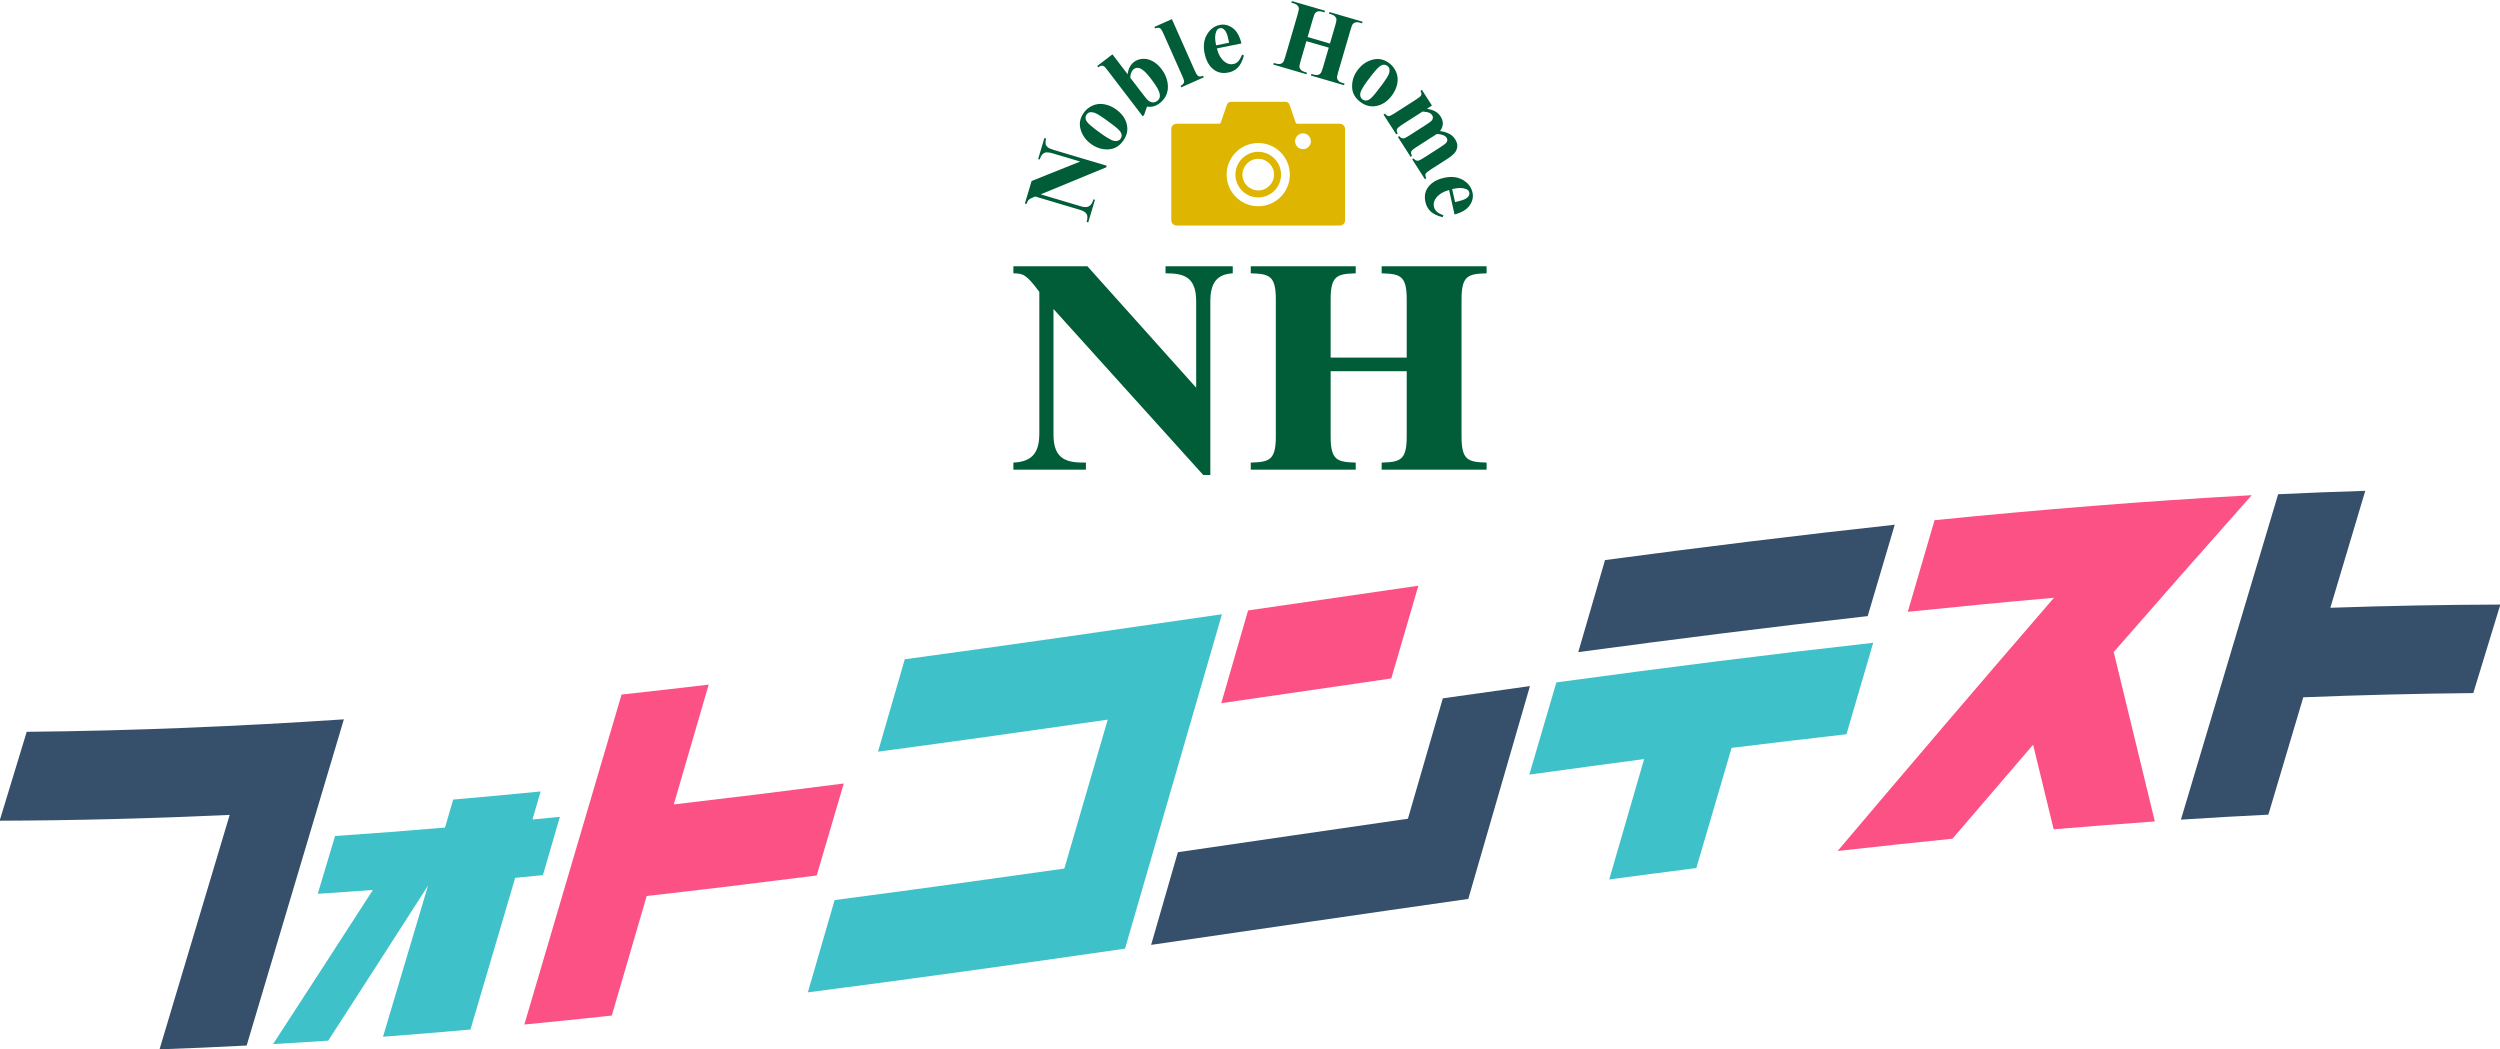
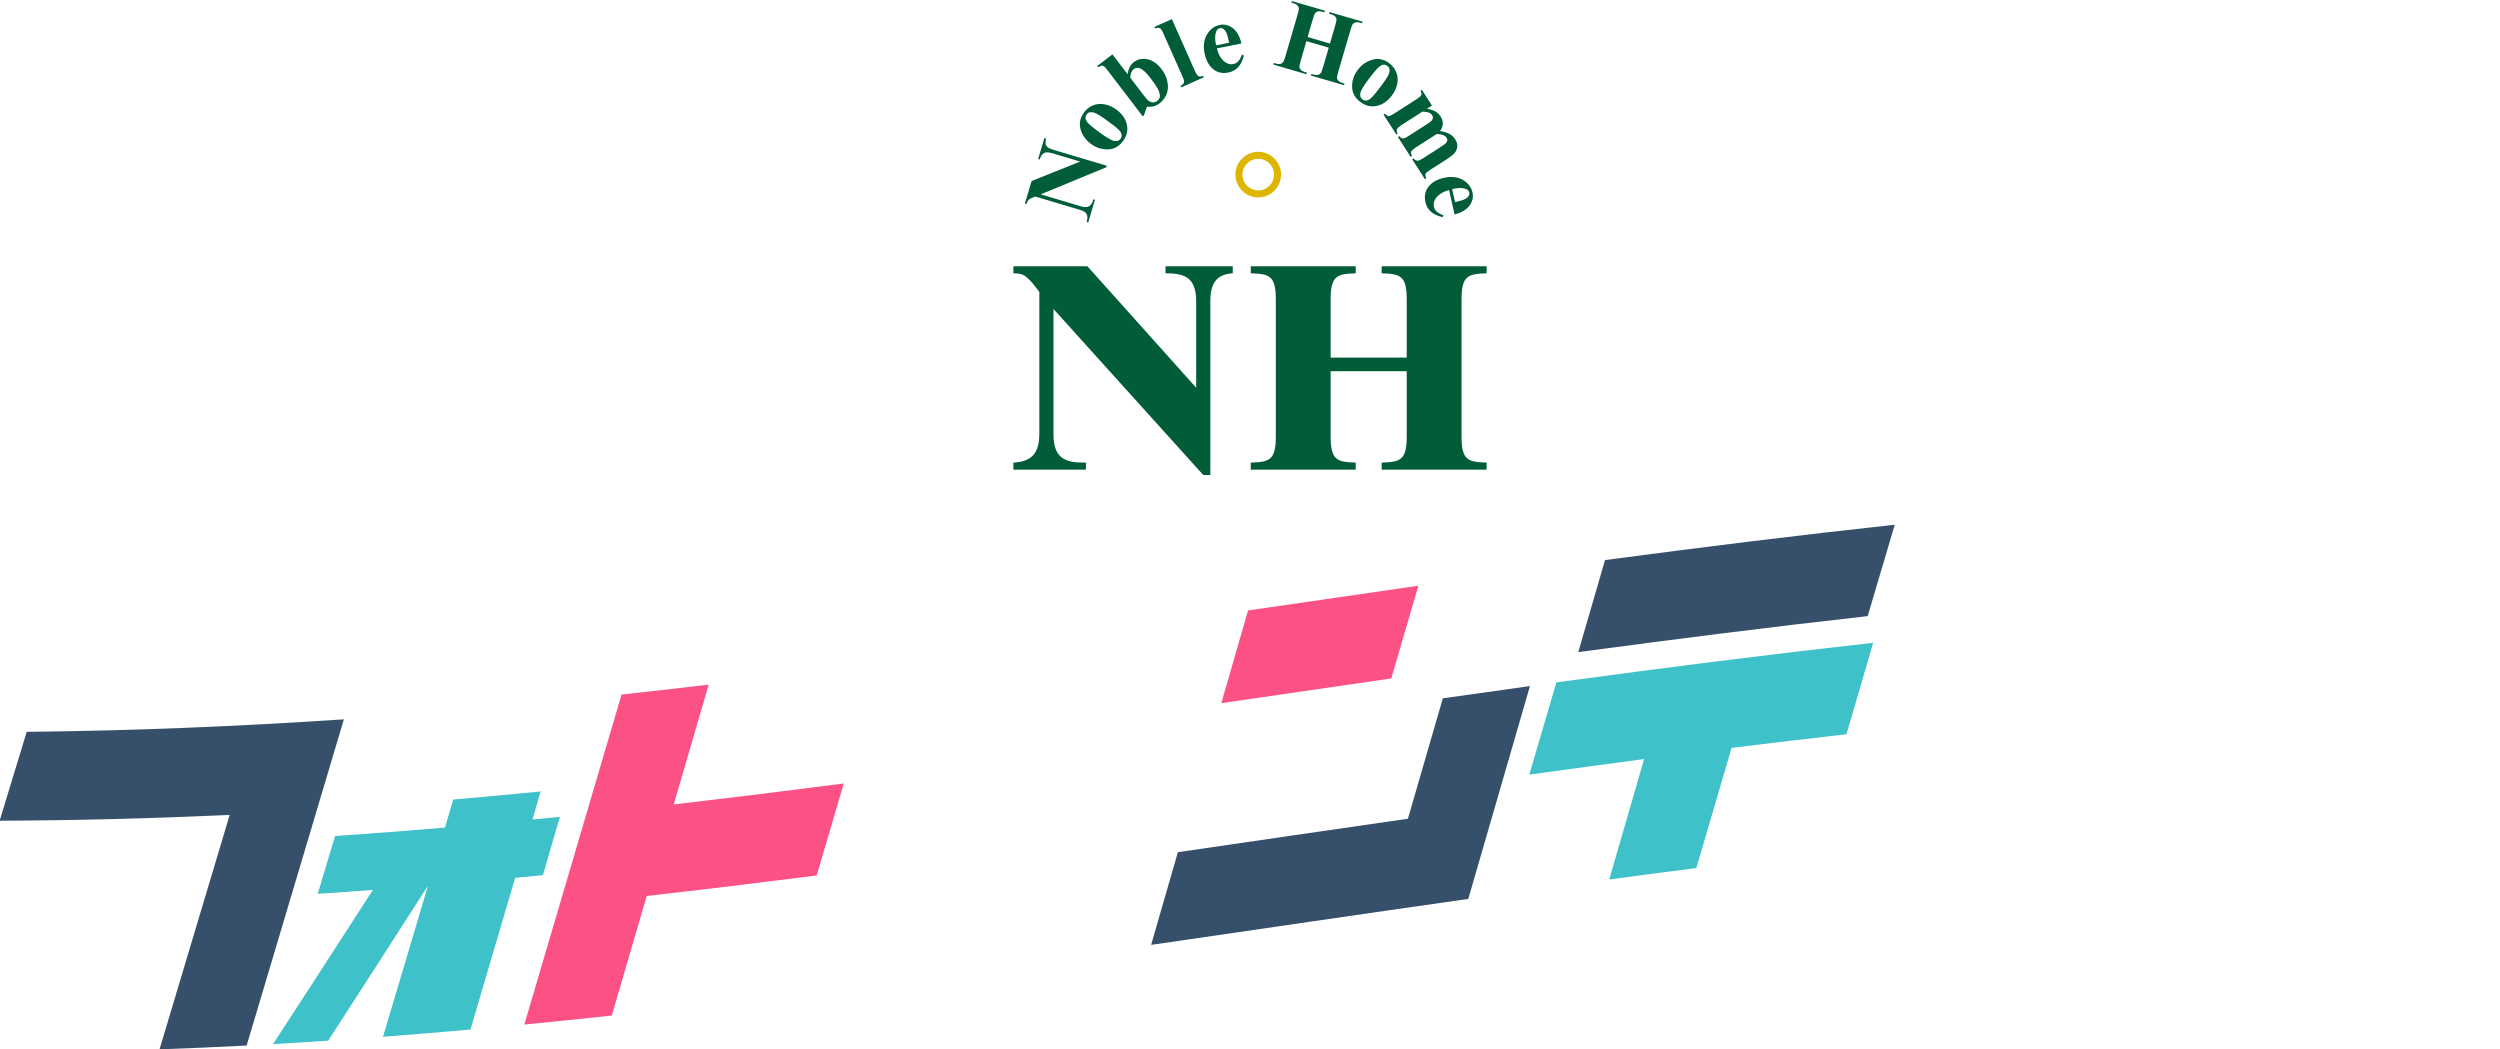
<svg xmlns="http://www.w3.org/2000/svg" id="_イヤー_1" viewBox="0 0 1120 470">
  <defs>
    <style>.cls-1{fill:#364f6b;}.cls-2{fill:#3fc1c9;}.cls-3{fill:#fc5185;}.cls-4{fill:#005d38;}.cls-5{fill:#deb500;}</style>
  </defs>
  <g>
    <path class="cls-1" d="M154.06,322.25c-14.49,48.72-29.01,97.44-43.56,146.15-13,.68-26.02,1.25-39.03,1.7,10.49-35,20.97-70.01,31.43-105.02-34.34,1.58-68.68,2.48-103.06,2.6,4.05-13.27,8.09-26.55,12.13-39.83,47.43-.45,94.76-2.43,142.09-5.59Z" />
    <path class="cls-2" d="M250.83,365.92c-3.04,10.46-4.56,15.69-7.6,26.14-4.97,.49-7.46,.74-12.43,1.21-6.67,22.65-13.35,45.31-20.03,67.96-13.05,1.17-26.11,2.25-39.18,3.24,6.73-22.57,13.45-45.14,20.17-67.71-14.86,23.18-29.77,46.34-44.73,69.46-9.88,.66-14.82,.97-24.7,1.53,14.96-22.98,29.87-46,44.73-69.05-9.88,.73-14.82,1.08-24.7,1.72,3.1-10.35,4.65-15.53,7.75-25.89,16.43-1.12,32.85-2.37,49.26-3.79,1.46-5.01,2.19-7.52,3.65-12.53,13.07-1.13,26.13-2.35,39.18-3.64-1.46,5.03-2.19,7.55-3.65,12.58,4.91-.48,7.37-.73,12.28-1.22Z" />
    <path class="cls-3" d="M378.01,351c-4.04,13.74-8.09,27.47-12.13,41.21-25.37,3.23-50.75,6.31-76.16,9.19-5.21,17.86-10.43,35.72-15.64,53.57-13.05,1.41-26.11,2.75-39.18,4.02,14.54-49.27,29.06-98.55,43.56-147.83,13.02-1.42,26.03-2.91,39.03-4.45-5.21,17.89-10.43,35.79-15.64,53.68,25.41-2.96,50.79-6.1,76.16-9.39Z" />
-     <path class="cls-2" d="M547.43,275.19c-14.47,49.94-28.94,99.87-43.42,149.81-47.32,6.82-94.67,13.46-142.09,19.57,4-13.78,7.99-27.56,11.99-41.34,34.33-4.5,68.63-9.24,102.91-14.12,6.48-22.23,12.96-44.47,19.44-66.71-34.28,4.93-68.58,9.75-102.91,14.35,4-13.8,7.99-27.6,11.99-41.4,47.4-6.44,94.75-13.27,142.09-20.17Z" />
    <path class="cls-1" d="M646.39,312.85c13.01-1.85,26.02-3.69,39.03-5.49-9.21,31.79-18.42,63.57-27.63,95.36-47.38,6.73-94.73,13.71-142.09,20.59,4-13.84,7.99-27.69,11.99-41.53,34.35-5.01,68.7-10.04,103.06-14.99,5.21-17.98,10.43-35.96,15.64-53.94Z" />
    <path class="cls-3" d="M635.43,262.41c-4.04,13.84-8.09,27.69-12.13,41.53-25.39,3.67-50.77,7.37-76.16,11.08,4-13.85,7.99-27.69,11.99-41.54,25.43-3.71,50.87-7.42,76.31-11.08Z" />
    <path class="cls-2" d="M685.13,347.03c4.04-13.77,8.09-27.54,12.13-41.31,47.25-6.45,94.54-12.47,141.94-17.75-4,13.66-7.99,27.31-11.99,40.97-17.16,1.96-34.31,4-51.46,6.11-5.26,17.95-10.53,35.89-15.79,53.84-13.02,1.66-26.03,3.36-39.03,5.11,5.21-17.98,10.43-35.95,15.64-53.93-17.16,2.27-34.31,4.6-51.46,6.96Z" />
    <path class="cls-1" d="M848.85,235.07c-4.05,13.65-8.09,27.3-12.13,40.95-43.29,4.85-86.49,10.31-129.66,16.14,3.99-13.75,7.99-27.5,11.99-41.25,43.21-5.76,86.47-11.12,129.81-15.84Z" />
-     <path class="cls-3" d="M1008.77,221.85c-20.72,23.32-41.33,46.75-61.83,70.26,6.14,25.29,12.28,50.59,18.42,75.89-15.11,1.09-30.22,2.26-45.32,3.52-3.07-12.63-6.14-25.26-9.21-37.89-12.06,14.01-24.1,28.05-36.11,42.1-17.16,1.74-34.31,3.58-51.46,5.51,32.11-37.98,64.4-75.81,96.92-113.44-21.85,1.92-43.67,4.02-65.49,6.28,3.99-13.68,7.99-27.36,11.99-41.04,47.29-4.75,94.63-8.6,142.09-11.2Z" />
-     <path class="cls-1" d="M1120.16,270.83c-4.05,13.22-8.09,26.45-12.13,39.67-25.4,.24-50.77,.88-76.16,1.89-5.22,17.52-10.43,35.05-15.64,52.57-13.06,.64-26.12,1.39-39.18,2.24,14.49-48.61,29.01-97.21,43.56-145.79,13.01-.62,26.02-1.12,39.03-1.51-5.22,17.46-10.43,34.92-15.64,52.38,25.39-.87,50.76-1.36,76.16-1.44Z" />
+     <path class="cls-1" d="M1120.16,270.83Z" />
  </g>
  <g>
    <path class="cls-4" d="M666,122.45v-3.17h-47.02v3.17c8.19,.26,11.23,.92,11.23,11.62v26.15h-34.08v-26.15c0-10.7,3.04-11.36,11.23-11.62v-3.17h-47.02v3.17c8.19,.26,11.23,.92,11.23,11.62v61.55c0,10.7-3.04,11.36-11.23,11.62v3.17h47.02v-3.17c-8.19-.26-11.23-.92-11.23-11.62v-29.33h34.08v29.33c0,10.7-3.04,11.36-11.23,11.62v3.17h47.02v-3.17c-8.19-.26-11.23-.92-11.23-11.62v-61.55c0-10.7,3.04-11.36,11.23-11.62Zm-43.86-70.43c-.59-.06-1.16-.43-1.7-1.12l-.63,.4,5.7,8.89,.63-.4c-.42-.82-.51-1.47-.28-1.96,.23-.49,.95-1.12,2.16-1.9l9.29-5.95c1.33,.06,2.37,.27,3.12,.6,.52,.24,.93,.61,1.24,1.1,.21,.33,.3,.71,.26,1.14-.04,.43-.21,.83-.53,1.21-.32,.37-1.25,1.06-2.82,2.06l-7.42,4.75c-1,.64-1.69,1.01-2.05,1.11-.36,.1-.74,.08-1.13-.06-.39-.14-.75-.44-1.09-.91l-.63,.4,5.7,8.89,.63-.4c-.46-.83-.56-1.53-.29-2.1,.18-.41,.89-1.01,2.13-1.81l9.29-5.95c1.12,.05,2.05,.23,2.78,.52,.73,.29,1.27,.7,1.6,1.22,.23,.35,.32,.73,.29,1.12-.03,.39-.22,.79-.56,1.18-.34,.39-1.28,1.08-2.82,2.07l-7.43,4.76c-1.19,.76-2.02,1.14-2.49,1.13-.69-.03-1.29-.37-1.8-1.03l-.63,.4,5.7,8.89,.63-.4c-.4-.83-.51-1.47-.35-1.92,.16-.45,.91-1.09,2.23-1.94l7.07-4.53c1.85-1.18,3.1-2.18,3.77-3,.67-.81,1.05-1.75,1.15-2.8,.1-1.05-.23-2.17-.99-3.36-.63-.98-1.47-1.76-2.54-2.34-1.07-.58-2.46-1.01-4.19-1.28,.79-1.08,1.21-2.16,1.25-3.23,.04-1.08-.3-2.16-1-3.27-.61-.96-1.38-1.7-2.3-2.24-.92-.54-2.2-.95-3.83-1.23l2.25-1.44-4.49-7.01-.63,.4c.39,.83,.51,1.48,.34,1.92-.17,.45-.91,1.09-2.22,1.93l-9.78,6.26c-1.32,.85-2.19,1.25-2.59,1.21Zm-13.96-20.6c-1.68,2.29-2.5,4.8-2.44,7.52,.06,2.72,1.32,4.99,3.79,6.81,2.52,1.85,5.19,2.35,8.02,1.5,2.34-.7,4.37-2.22,6.09-4.56,1.19-1.62,1.97-3.35,2.33-5.18,.36-1.83,.2-3.57-.48-5.21-.69-1.64-1.74-2.99-3.17-4.04-2.38-1.75-4.89-2.25-7.55-1.49-2.66,.75-4.85,2.31-6.59,4.67Zm4.16,5.13c1.75-2.38,3.19-4.19,4.31-5.43,1.12-1.24,2.06-1.93,2.82-2.07,.76-.14,1.44,.01,2.04,.45,.49,.36,.8,.78,.92,1.25,.18,.66,.11,1.45-.22,2.36-.33,.91-1.23,2.37-2.7,4.38-2.51,3.41-4.29,5.59-5.35,6.54-.68,.61-1.4,.94-2.15,1.01-.57,.04-1.12-.14-1.65-.53-.54-.4-.86-.97-.96-1.72-.1-.75,.09-1.59,.58-2.52,.64-1.22,1.43-2.46,2.36-3.72Zm-90.19,85.89c8.06,0,13.74,1.45,13.74,12.55v38.7l-48.74-54.41h-33.15v3.17c4.23,.13,5.55,.13,11.62,8.32v63.4c0,8.32-2.91,12.68-11.62,13.07v3.17h32.49v-3.17c-8.72,.14-14.53-1.45-14.53-12.54v-56.27l67.1,74.37h3.17v-77.8c0-8.05,2.77-12.15,10.04-12.55v-3.17h-30.11v3.17Zm-61.29-32.89c.38-.39,1.05-.77,2-1.14l.91-.38,20.06,5.98c1.53,.46,2.52,1.08,2.98,1.88,.46,.8,.46,1.98,0,3.54l.71,.21,3.02-10.12-.71-.21-.2,.68c-.29,.97-.84,1.75-1.64,2.33-.81,.58-2.04,.63-3.69,.13l-18.05-5.38,29.35-12.12,.21-.71-23.63-7.04c-1.36-.41-2.29-.81-2.78-1.21-.49-.4-.8-.84-.92-1.33-.12-.49-.08-1.36,.12-2.61l-.71-.21-2.8,9.4,.71,.21c.44-1.59,1.17-2.59,2.2-3.02,.76-.31,2-.2,3.73,.31l12.19,3.63-21.77,8.74-3,10.07,.71,.21c.29-.86,.62-1.48,1-1.86Zm28.09-24.93c2.32,1.64,4.84,2.41,7.56,2.3,2.72-.11,4.96-1.41,6.74-3.92,1.81-2.55,2.26-5.23,1.35-8.05-.75-2.33-2.3-4.33-4.67-6-1.64-1.16-3.38-1.91-5.22-2.24-1.84-.33-3.57-.14-5.21,.58-1.63,.72-2.96,1.8-3.98,3.25-1.71,2.41-2.16,4.94-1.36,7.58,.8,2.64,2.4,4.81,4.79,6.5Zm-2.16-13.3c.35-.5,.76-.81,1.23-.95,.66-.19,1.45-.13,2.37,.18,.92,.31,2.39,1.19,4.43,2.62,3.45,2.44,5.67,4.19,6.63,5.23,.62,.67,.97,1.38,1.05,2.13,.05,.57-.12,1.12-.5,1.65-.39,.55-.95,.88-1.7,.99-.74,.11-1.59-.06-2.53-.53-1.23-.62-2.48-1.38-3.76-2.29-2.41-1.71-4.25-3.11-5.51-4.21-1.26-1.1-1.97-2.02-2.12-2.78-.15-.76-.02-1.44,.41-2.05Zm160.06,28.34c-2.7,.61-4.82,1.73-6.37,3.37-1.92,2.03-2.55,4.52-1.89,7.48,.38,1.72,1.17,3.13,2.35,4.24,1.18,1.1,2.97,1.95,5.35,2.55l.38-.85c-1.4-.52-2.42-1.08-3.04-1.67-.63-.59-1.03-1.31-1.23-2.17-.31-1.38,.02-2.7,.98-3.95,1.25-1.63,3.19-2.81,5.81-3.54l2.45,10.97c3.19-.84,5.44-2.19,6.75-4.04,1.31-1.85,1.74-3.79,1.29-5.81-.54-2.42-1.99-4.3-4.34-5.65-2.36-1.35-5.19-1.66-8.49-.91Zm4.46,4.91c2.18-.49,4-.46,5.44,.1,.82,.31,1.32,.83,1.48,1.57,.11,.5,.07,.93-.11,1.28-.32,.62-.87,1.16-1.66,1.6-.79,.44-2.32,.92-4.59,1.43l-1.3-5.82,.74-.17Zm-96.6-57.06c-.6,.62-1.34,1.02-2.2,1.19-1.39,.28-2.7-.07-3.93-1.07-1.61-1.3-2.74-3.27-3.42-5.93l11.01-2.24c-.78-3.23-2.08-5.53-3.9-6.88-1.83-1.35-3.76-1.83-5.78-1.42-2.43,.49-4.34,1.91-5.74,4.26-1.4,2.35-1.77,5.19-1.09,8.53,.55,2.73,1.63,4.89,3.23,6.48,1.99,1.98,4.47,2.66,7.44,2.06,1.73-.35,3.15-1.11,4.28-2.28,1.13-1.17,2.02-2.95,2.66-5.34l-.84-.4c-.55,1.4-1.13,2.41-1.73,3.03Zm-10.04-7.94c-.45-2.21-.38-4.04,.21-5.48,.32-.82,.86-1.31,1.6-1.46,.5-.1,.93-.05,1.28,.14,.62,.33,1.14,.9,1.56,1.71,.42,.8,.87,2.36,1.34,4.65l-5.84,1.19-.15-.75Zm-51.15,9.86c.38-.04,.75,.06,1.12,.3,.25,.16,.74,.72,1.47,1.67l15.8,20.68,.59-.45,1.35-3.85c1.14,.13,2.15,.07,3.04-.17,.89-.24,1.78-.7,2.65-1.37,1.51-1.15,2.56-2.56,3.16-4.21,.6-1.66,.69-3.48,.29-5.46-.4-1.99-1.28-3.86-2.64-5.64-1.2-1.57-2.54-2.75-4.01-3.54-1.47-.78-2.95-1.13-4.43-1.03-1.48,.09-2.77,.56-3.88,1.41-1.61,1.23-2.56,3.07-2.84,5.52l-6.82-8.93-6.81,5.2,.45,.59c.62-.44,1.12-.68,1.5-.71Zm14.44,1.51c.76-.58,1.63-.71,2.59-.38,1.34,.45,2.96,1.93,4.86,4.43,1.99,2.6,3.22,4.51,3.7,5.73,.48,1.22,.64,2.15,.47,2.81-.16,.66-.54,1.22-1.13,1.67-.68,.52-1.41,.74-2.17,.65-.76-.09-1.47-.43-2.11-1.03-.38-.35-1.13-1.27-2.26-2.74l-5.54-7.25c.05-1.83,.58-3.12,1.57-3.88Zm11.6-18.35c.48,.23,1.01,1.01,1.6,2.33l8.6,19.35c.59,1.33,.82,2.21,.68,2.63-.2,.64-.72,1.15-1.54,1.55l.3,.68,10.1-4.49-.3-.68c-.92,.35-1.62,.4-2.09,.17-.47-.23-1-1.01-1.59-2.34l-10.31-23.21-7.83,3.48,.3,.68c.92-.34,1.61-.4,2.09-.16Zm65.92,19.94l-.93-.27c-.79-.23-1.38-.55-1.76-.97-.38-.41-.6-.83-.65-1.25-.05-.42,.14-1.37,.57-2.85l2.56-8.76,10.01,2.92-2.56,8.76c-.43,1.45-.76,2.33-1.02,2.63-.35,.42-.74,.68-1.16,.78-.58,.16-1.28,.11-2.12-.13l-.92-.27-.21,.72,14.84,4.33,.21-.72-.92-.27c-.79-.23-1.39-.56-1.78-.97-.39-.42-.61-.83-.66-1.25-.05-.42,.15-1.37,.58-2.85l5.45-18.66c.43-1.46,.76-2.33,1.02-2.63,.35-.42,.74-.68,1.16-.78,.58-.16,1.28-.11,2.12,.13l.92,.27,.21-.71-14.84-4.33-.21,.72,.92,.27c.79,.23,1.39,.56,1.78,.97,.39,.42,.61,.83,.66,1.25,.04,.42-.15,1.37-.58,2.85l-2.35,8.05-10.01-2.92,2.35-8.05c.43-1.45,.76-2.33,1.02-2.63,.35-.42,.73-.68,1.15-.78,.59-.15,1.29-.11,2.11,.13l.94,.27,.21-.72-14.84-4.33-.21,.72,.94,.27c.79,.23,1.38,.56,1.77,.97,.39,.41,.6,.83,.65,1.25,.04,.41-.15,1.37-.58,2.85l-5.45,18.66c-.43,1.45-.76,2.33-1.02,2.63-.34,.43-.72,.69-1.14,.78-.59,.15-1.29,.11-2.12-.13l-.94-.27-.21,.72,14.84,4.33,.21-.72Z" />
    <g>
      <path class="cls-5" d="M563.69,68.01c-5.64,0-10.22,4.59-10.22,10.22s4.59,10.22,10.22,10.22,10.22-4.59,10.22-10.22-4.59-10.22-10.22-10.22Zm0,17.3c-3.91,0-7.08-3.17-7.08-7.08s3.17-7.08,7.08-7.08,7.08,3.17,7.08,7.08-3.17,7.08-7.08,7.08Z" />
-       <path class="cls-5" d="M600.26,55.43h-19.07c-.37,0-.69-.25-.77-.61l-2.63-7.68c-.2-.9-1-1.53-1.92-1.53h-24.38c-.92,0-1.72,.64-1.92,1.53l-2.63,7.68c-.08,.36-.4,.61-.77,.61h-19.07c-1.3,0-2.36,1.06-2.36,2.36v40.89c0,1.3,1.06,2.36,2.36,2.36h73.13c1.3,0,2.36-1.06,2.36-2.36V57.79c0-1.3-1.06-2.36-2.36-2.36Zm-36.57,36.96c-7.82,0-14.16-6.34-14.16-14.16s6.34-14.16,14.16-14.16,14.16,6.34,14.16,14.16-6.34,14.16-14.16,14.16Zm20.05-25.56c-1.95,0-3.54-1.58-3.54-3.54s1.58-3.54,3.54-3.54,3.54,1.58,3.54,3.54-1.58,3.54-3.54,3.54Z" />
    </g>
  </g>
</svg>